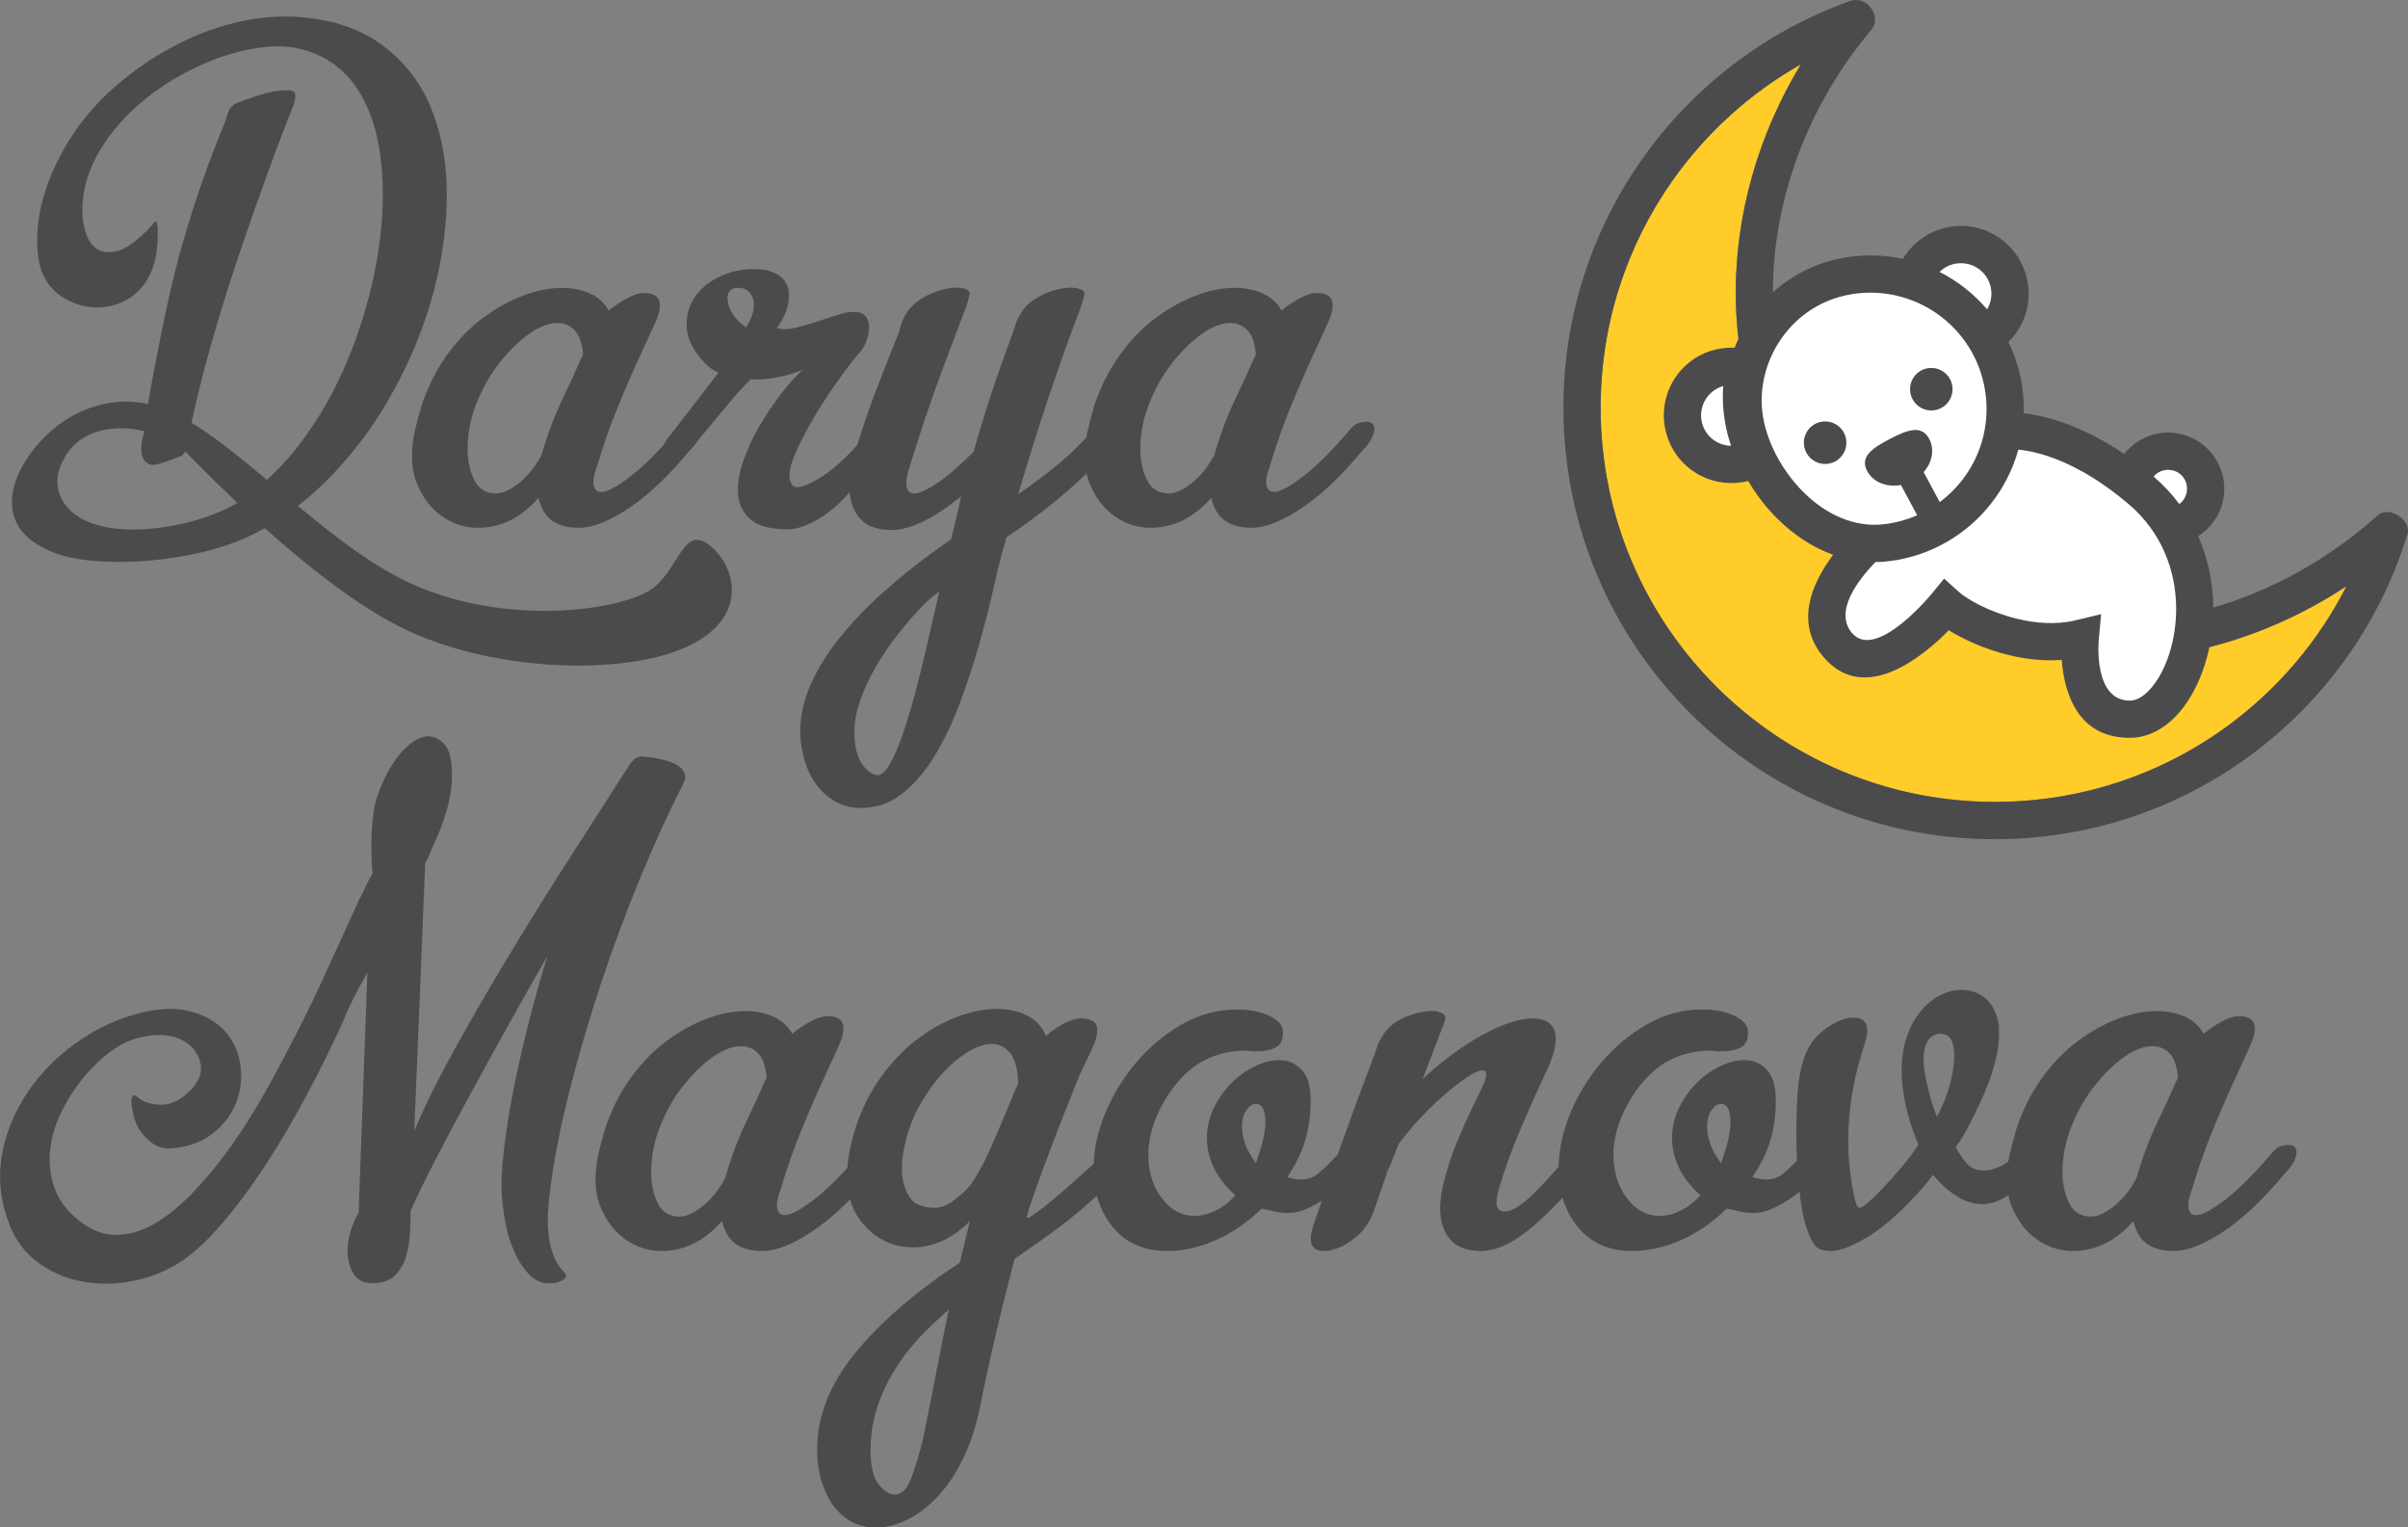
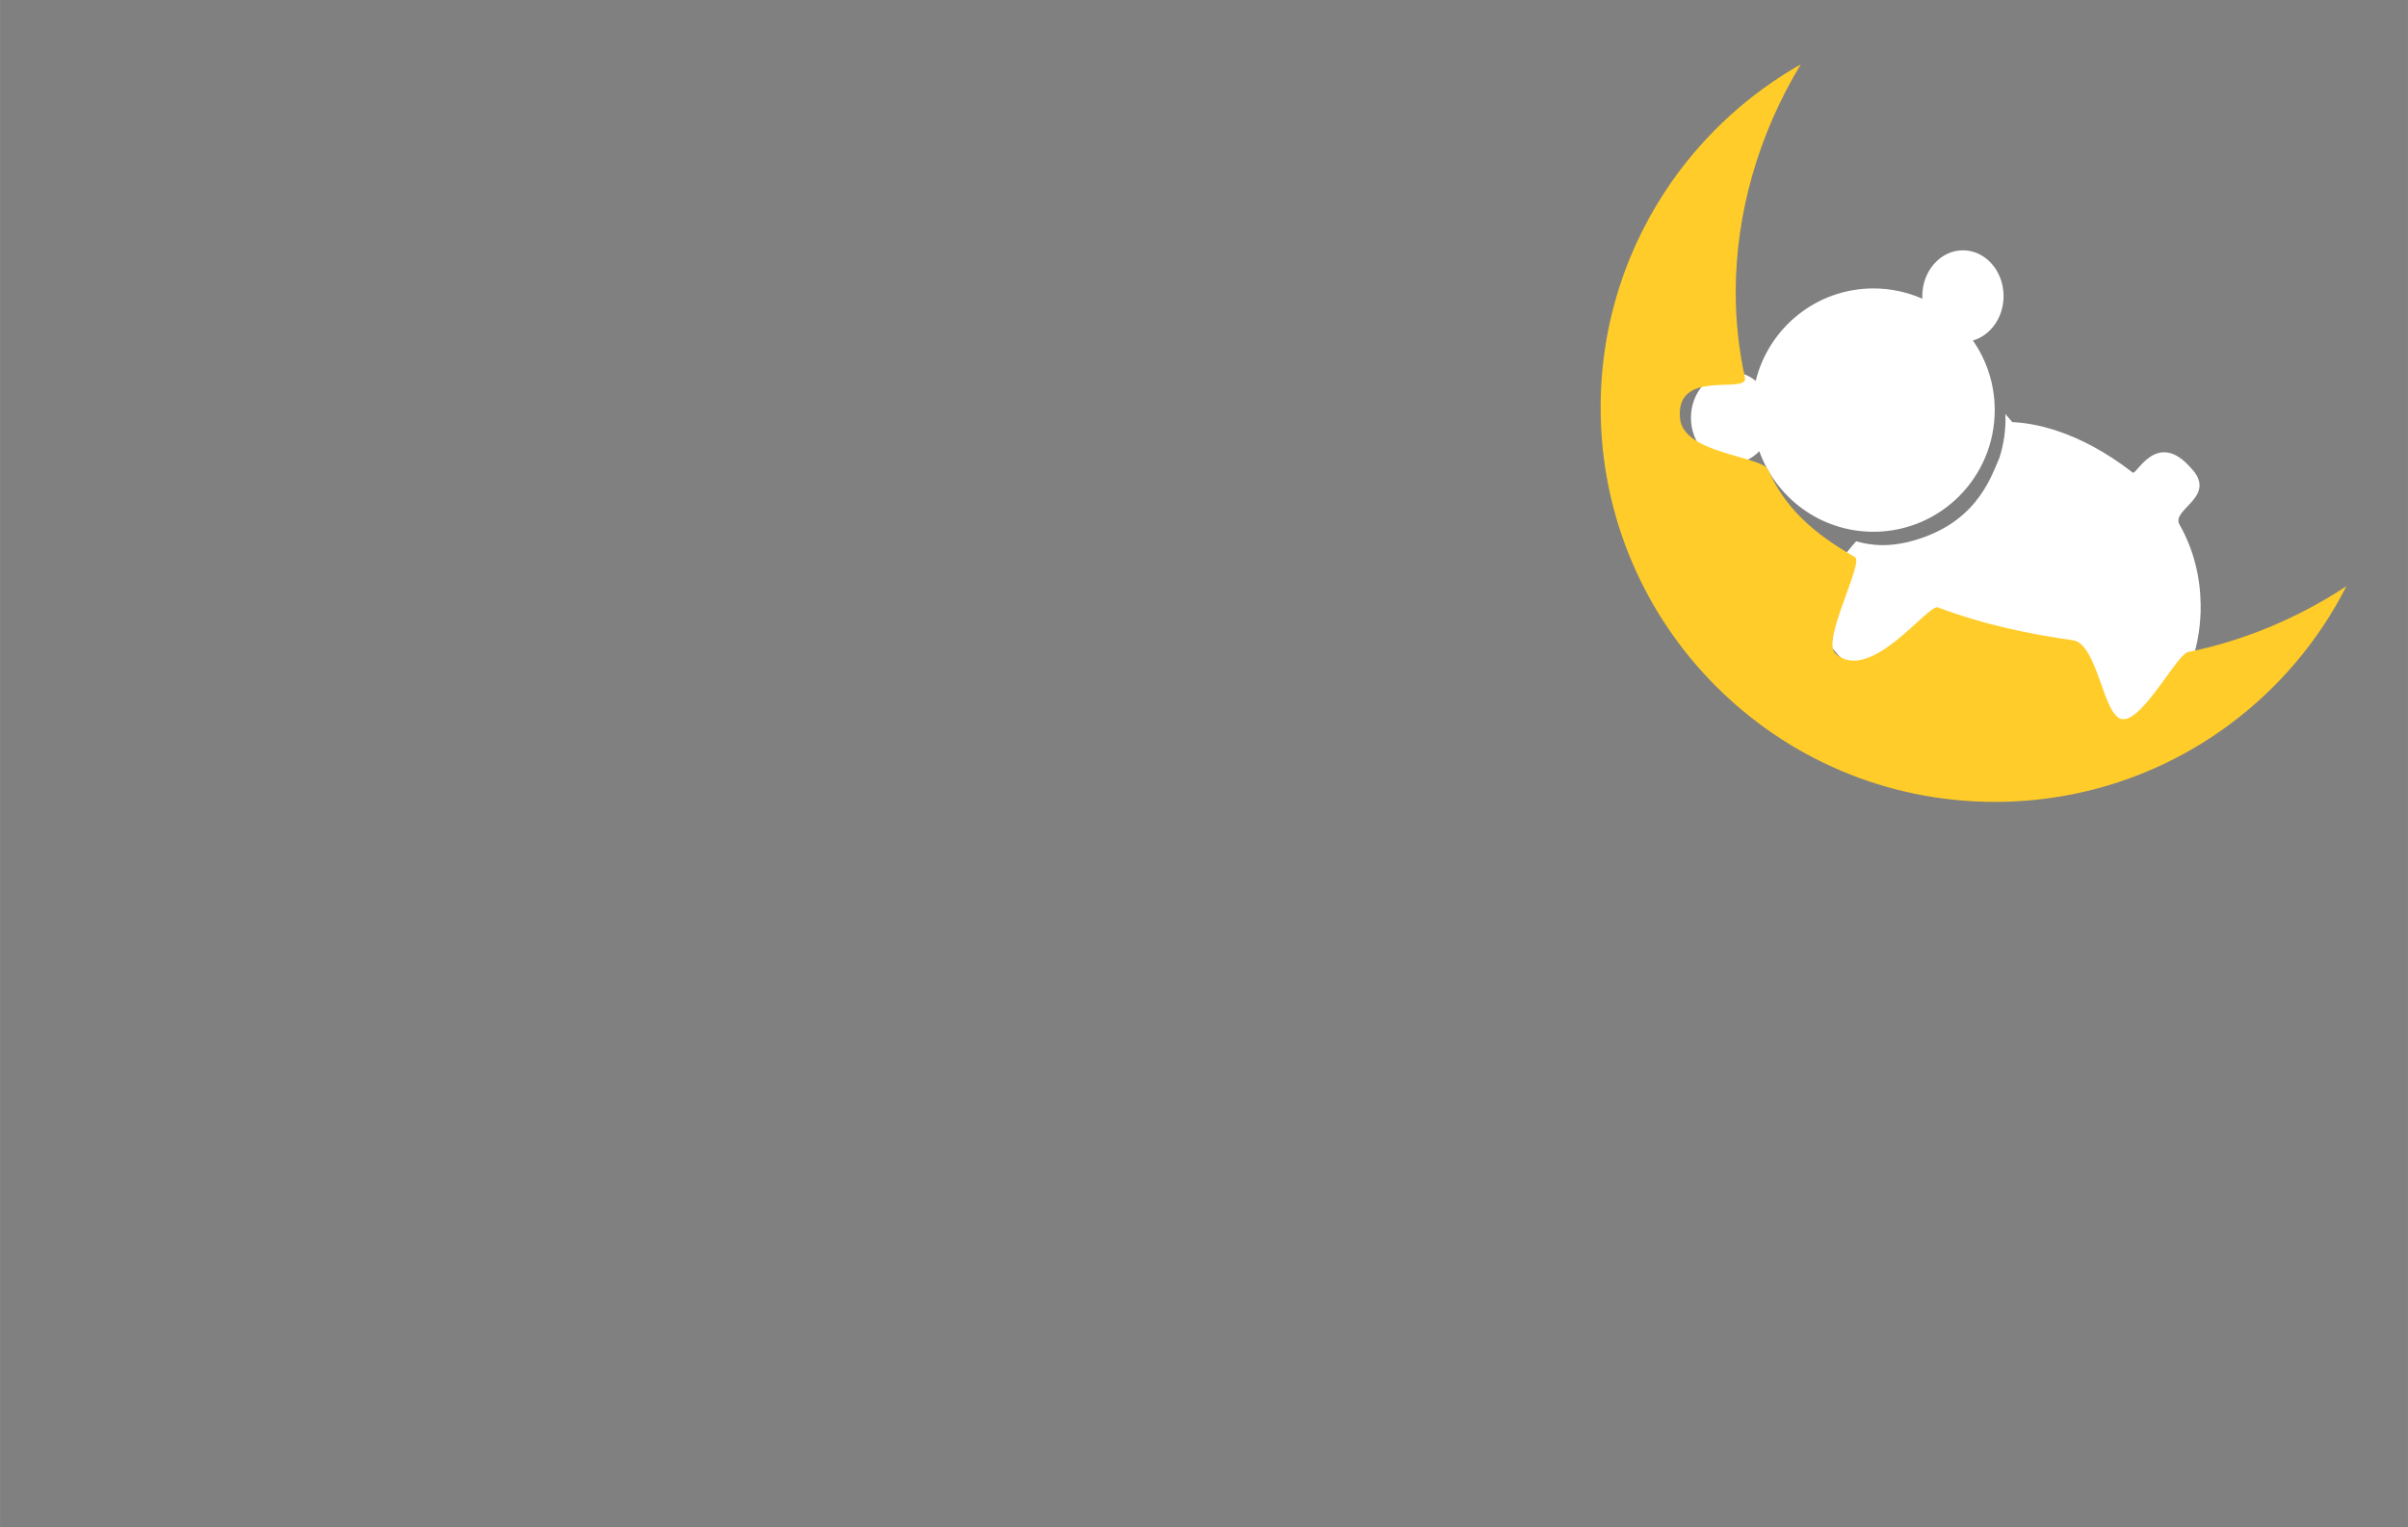
<svg xmlns="http://www.w3.org/2000/svg" xml:space="preserve" width="28.813mm" height="18.273mm" style="shape-rendering:geometricPrecision; text-rendering:geometricPrecision; image-rendering:optimizeQuality; fill-rule:evenodd; clip-rule:evenodd" viewBox="0 0 188.721 119.688">
  <rect x="0" y="0" width="188.721" height="119.688" fill="#808080" stroke="none" />
  <defs>
    <style type="text/css">
   
    .fil2 {fill:#4B4B4D;fill-rule:nonzero}
    .fil1 {fill:#FFCC29;fill-rule:nonzero}
    .fil0 {fill:white;fill-rule:nonzero}
   
  </style>
  </defs>
  <g id="Layer_x0020_1">
    <path class="fil0" d="M157.71 33.077c1.556,0.059 5.13,0.604 9.444,3.957 0.28,0.216 1.882,-3.409 4.536,-0.388 2.193,2.272 -1.562,3.241 -0.876,4.453 1.142,2.009 1.638,4.206 1.66,6.294 0.018,1.521 -0.219,2.985 -0.639,4.278 -0.43,1.336 -1.056,2.509 -1.808,3.399 -1.016,1.194 -2.274,1.913 -3.64,1.927 -3.999,0.041 -3.472,-3.516 -3.638,-5.722 -1.361,0.096 -4.117,-0.064 -5.351,-0.369 -1.736,-0.424 -4.702,-2.56 -5.78,-3.226 -1.829,1.867 -4.764,6.947 -7.792,3.38 -2.602,-3.061 -0.128,-6.692 1.65,-8.646 0.948,0.273 1.95,0.374 2.985,0.248 0.318,-0.039 0.631,-0.092 0.938,-0.159 5.383,-1.272 6.576,-4.945 7.299,-6.629 0.351,-1.085 0.519,-2.242 0.472,-3.437 0.179,0.204 0.359,0.417 0.539,0.639zm-22.001 -3.929c0.707,0 1.361,0.26 1.89,0.7 1.021,-4.161 4.765,-7.247 9.229,-7.247 1.364,0 2.661,0.289 3.834,0.808l-0.006 -0.208c0,-1.981 1.427,-3.587 3.185,-3.587 1.759,0 3.185,1.606 3.185,3.587 0,1.677 -1.023,3.086 -2.404,3.478 1.078,1.546 1.711,3.426 1.711,5.455 0,5.265 -4.256,9.533 -9.505,9.533 -4.121,0 -7.629,-2.632 -8.948,-6.311 -0.569,0.597 -1.332,0.965 -2.171,0.965 -1.759,0 -3.185,-1.606 -3.185,-3.587 0,-1.981 1.427,-3.587 3.185,-3.587z" />
    <path class="fil1" d="M156.344 62.834c6.857,0 13.191,-2.23 18.314,-6.006 3.866,-2.849 7.049,-6.581 9.242,-10.898 -3.863,2.545 -8.065,4.267 -12.326,5.145 -0.802,-0.117 -3.573,5.413 -5.218,5.279 -1.538,-0.124 -1.914,-5.912 -3.913,-6.19 -3.271,-0.456 -6.991,-1.218 -10.562,-2.571 -0.771,-0.291 -5.324,6.059 -8.041,3.612 -1.101,-0.992 2.256,-7.137 1.54,-7.549 -3.291,-1.897 -5.432,-3.8 -6.82,-6.863 -0.476,-1.053 -6.593,-1.225 -6.887,-3.973 -0.428,-4.014 5.258,-1.888 5.093,-3.194 -0.496,-2.226 -0.739,-4.519 -0.732,-6.834 0.021,-6.022 1.736,-12.198 5.103,-17.754 -3.989,2.258 -7.428,5.385 -10.063,9.115 -3.542,5.024 -5.628,11.164 -5.628,17.785 0,8.534 3.46,16.258 9.05,21.846 5.591,5.591 13.315,9.049 21.846,9.049z" />
-     <path class="fil2" d="M22.775 1.296c2.827,0.115 5.139,0.802 6.936,2.063 1.795,1.261 3.123,2.895 3.983,4.901 0.859,2.005 1.299,4.269 1.318,6.792 0.018,2.521 -0.316,5.091 -1.003,7.708 -0.688,2.617 -1.711,5.177 -3.067,7.68 -1.356,2.503 -2.96,4.728 -4.814,6.677 -0.878,0.922 -1.803,1.768 -2.782,2.527 3.001,2.493 6.143,4.935 9.313,6.281 7.738,3.283 16.663,1.778 18.668,0.042 2.005,-1.736 2.293,-4.829 4.318,-3.21 2.025,1.618 3.124,5.648 -1.821,7.925 -4.944,2.277 -15.293,2.025 -22.429,-1.542 -3.567,-1.782 -7.475,-4.916 -10.648,-7.758 -0.285,0.162 -0.573,0.316 -0.866,0.464 -4.594,2.326 -12.321,2.763 -15.637,1.467 -1.317,-0.515 -2.237,-1.184 -2.752,-2.005 -0.515,-0.821 -0.672,-1.746 -0.487,-2.752 0.184,-1.006 0.65,-2.017 1.375,-3.008 2.661,-3.643 6.527,-4.544 9.214,-3.882 0.382,-2.292 1.009,-5.41 1.409,-7.3 0.401,-1.89 0.842,-3.667 1.318,-5.33 0.479,-1.662 0.985,-3.257 1.52,-4.785 0.535,-1.528 1.127,-3.076 1.776,-4.643 0.115,-0.343 0.201,-0.603 0.259,-0.774 0.056,-0.173 0.133,-0.316 0.229,-0.43 0.094,-0.115 0.219,-0.211 0.372,-0.287 0.153,-0.077 0.402,-0.172 0.745,-0.286 0.496,-0.191 1.022,-0.364 1.577,-0.516 0.553,-0.153 1.039,-0.229 1.46,-0.229 0.422,-0.038 0.689,0.01 0.804,0.143 0.115,0.134 0.115,0.412 0,0.832 -0.077,0.229 -0.173,0.477 -0.288,0.745 -0.115,0.267 -0.191,0.46 -0.229,0.574 -1.184,3.056 -2.398,6.409 -3.639,10.058 -2.708,7.953 -3.687,12.698 -3.895,13.691 1.853,1.125 3.837,2.742 5.907,4.478 1.127,-1.028 2.165,-2.214 3.117,-3.555 1.451,-2.045 2.655,-4.327 3.611,-6.848 0.955,-2.523 1.624,-5.034 2.006,-7.537 0.382,-2.503 0.448,-4.872 0.2,-7.107 -0.249,-2.235 -0.87,-4.107 -1.863,-5.617 -0.993,-1.51 -2.388,-2.522 -4.183,-3.038 -1.795,-0.516 -4.049,-0.295 -6.763,0.66 -1.146,0.42 -2.283,0.965 -3.41,1.632 -1.128,0.669 -2.169,1.444 -3.124,2.322 -0.955,0.879 -1.767,1.834 -2.435,2.865 -0.669,1.032 -1.138,2.103 -1.405,3.211 -0.229,1.031 -0.276,1.976 -0.143,2.837 0.135,0.86 0.411,1.489 0.831,1.892 0.421,0.4 0.995,0.525 1.721,0.372 0.726,-0.153 1.584,-0.745 2.579,-1.777 0.153,-0.153 0.295,-0.316 0.428,-0.487 0.135,-0.173 0.221,-0.067 0.259,0.316 0.038,0.687 0.009,1.375 -0.086,2.063 -0.096,0.688 -0.295,1.318 -0.601,1.892 -0.307,0.573 -0.717,1.06 -1.232,1.461 -0.517,0.401 -1.138,0.678 -1.863,0.831 -1.184,0.229 -2.312,0.048 -3.382,-0.544 -1.07,-0.591 -1.757,-1.48 -2.063,-2.664 -0.191,-0.84 -0.249,-1.777 -0.172,-2.809 0.077,-1.031 0.297,-2.092 0.66,-3.181 0.364,-1.089 0.87,-2.197 1.52,-3.325 0.649,-1.127 1.432,-2.187 2.348,-3.181 0.842,-0.917 1.835,-1.805 2.982,-2.665 1.146,-0.859 2.388,-1.623 3.725,-2.292 1.337,-0.669 2.74,-1.184 4.212,-1.548 1.472,-0.362 2.933,-0.525 4.384,-0.487zm-8.27 34.075c-0.049,0.146 -0.159,0.269 -0.327,0.369 -0.191,0.077 -0.554,0.211 -1.089,0.402 -0.535,0.191 -0.897,0.286 -1.088,0.286 -0.229,0 -0.422,-0.077 -0.574,-0.229 -0.606,-0.605 -0.31,-1.655 -0.121,-2.414 -1.626,-0.415 -4.762,-0.51 -6.232,2.047 -0.483,0.837 -0.672,1.631 -0.545,2.35 0.128,0.72 0.478,1.348 1.032,1.863 2.748,2.56 9.767,1.333 13.041,-0.641 -2.097,-1.984 -3.621,-3.568 -4.096,-4.034zm92.577 -2.325c0.42,0 0.631,0.191 0.631,0.573 0,0.191 -0.066,0.43 -0.201,0.717 -0.133,0.286 -0.372,0.601 -0.716,0.945 -1.682,2.025 -3.287,3.544 -4.815,4.557 -1.527,1.012 -2.826,1.518 -3.898,1.518 -0.84,0 -1.528,-0.181 -2.063,-0.545 -0.535,-0.362 -0.897,-0.965 -1.088,-1.805 -1.377,1.566 -2.961,2.35 -4.758,2.35 -0.688,0 -1.347,-0.143 -1.976,-0.43 -0.631,-0.286 -1.176,-0.678 -1.634,-1.174 -0.458,-0.496 -0.831,-1.079 -1.118,-1.749 -0.123,-0.286 -0.219,-0.586 -0.289,-0.897 -1.803,1.726 -3.893,3.392 -6.273,4.996 -0.305,0.994 -0.621,2.216 -0.945,3.667 -0.325,1.452 -0.707,2.961 -1.146,4.528 -0.44,1.566 -0.946,3.124 -1.52,4.671 -0.573,1.546 -1.233,2.942 -1.977,4.184 -0.745,1.241 -1.596,2.244 -2.551,3.008 -0.955,0.766 -2.044,1.148 -3.266,1.148 -0.764,0 -1.442,-0.172 -2.035,-0.516 -0.591,-0.344 -1.088,-0.793 -1.489,-1.347 -0.402,-0.554 -0.707,-1.194 -0.917,-1.92 -0.211,-0.726 -0.316,-1.471 -0.316,-2.235 0,-1.222 0.278,-2.455 0.831,-3.697 0.555,-1.241 1.319,-2.463 2.294,-3.667 0.973,-1.205 2.101,-2.379 3.382,-3.524 1.279,-1.146 2.664,-2.256 4.155,-3.325l1.146 -0.802c0.153,-0.612 0.295,-1.195 0.428,-1.748 0.134,-0.555 0.259,-1.1 0.373,-1.634 -2.178,1.757 -3.993,2.637 -5.444,2.637 -1.148,0 -1.988,-0.315 -2.522,-0.946 -0.449,-0.529 -0.711,-1.201 -0.781,-2.013 -0.744,0.874 -1.543,1.565 -2.399,2.072 -0.937,0.553 -1.748,0.831 -2.435,0.831 -1.338,0 -2.304,-0.249 -2.894,-0.746 -0.593,-0.496 -0.927,-1.136 -1.003,-1.92 -0.077,-0.782 0.048,-1.653 0.372,-2.608 0.326,-0.955 0.756,-1.89 1.29,-2.809 0.535,-0.917 1.108,-1.767 1.719,-2.549 0.611,-0.784 1.166,-1.405 1.662,-1.863 -0.535,0.229 -1.166,0.42 -1.892,0.573 -0.726,0.153 -1.452,0.21 -2.178,0.172 -0.611,0.611 -1.166,1.222 -1.662,1.834 -0.458,0.534 -0.984,1.166 -1.576,1.892 -0.33,0.403 -0.631,0.765 -0.907,1.085 -0.14,0.232 -0.345,0.482 -0.611,0.748 -1.682,2.025 -3.287,3.544 -4.815,4.557 -1.528,1.012 -2.827,1.518 -3.898,1.518 -0.84,0 -1.528,-0.181 -2.063,-0.545 -0.534,-0.362 -0.897,-0.965 -1.088,-1.805 -1.377,1.566 -2.961,2.35 -4.758,2.35 -0.688,0 -1.347,-0.143 -1.977,-0.43 -0.631,-0.286 -1.176,-0.678 -1.634,-1.174 -0.458,-0.496 -0.831,-1.079 -1.117,-1.749 -0.286,-0.667 -0.429,-1.403 -0.429,-2.205 0,-0.726 0.077,-1.413 0.229,-2.065 0.153,-0.649 0.324,-1.299 0.515,-1.948 0.497,-1.49 1.166,-2.817 2.006,-3.983 0.841,-1.166 1.778,-2.131 2.809,-2.895 1.032,-0.764 2.083,-1.347 3.152,-1.748 1.07,-0.402 2.083,-0.603 3.038,-0.603 0.802,0 1.528,0.145 2.177,0.43 0.65,0.287 1.146,0.736 1.49,1.347 0.42,-0.344 0.888,-0.659 1.405,-0.945 0.515,-0.287 0.965,-0.43 1.347,-0.43 0.84,0 1.261,0.324 1.261,0.975 0,0.382 -0.143,0.879 -0.43,1.49 -0.286,0.611 -0.601,1.299 -0.945,2.063 -0.573,1.222 -1.184,2.617 -1.835,4.184 -0.65,1.566 -1.223,3.19 -1.719,4.871 -0.077,0.191 -0.143,0.402 -0.201,0.631 -0.056,0.229 -0.084,0.421 -0.084,0.573 0,0.535 0.209,0.802 0.629,0.802 0.458,0 1.222,-0.41 2.294,-1.232 0.768,-0.589 1.634,-1.41 2.598,-2.462 0.069,-0.177 0.196,-0.378 0.382,-0.604l3.897 -5.044c-0.496,-0.229 -0.897,-0.535 -1.203,-0.917 -0.842,-0.917 -1.271,-1.834 -1.29,-2.75 -0.018,-0.917 0.229,-1.719 0.745,-2.408 0.515,-0.688 1.241,-1.222 2.177,-1.604 0.937,-0.383 1.94,-0.515 3.01,-0.401 0.421,0.039 0.812,0.161 1.174,0.372 0.364,0.211 0.621,0.497 0.774,0.861 0.153,0.362 0.181,0.831 0.086,1.404 -0.096,0.572 -0.392,1.222 -0.888,1.948 0.42,0.115 0.907,0.106 1.461,-0.028 0.553,-0.133 1.118,-0.296 1.691,-0.487 0.572,-0.191 1.126,-0.374 1.662,-0.545 0.534,-0.172 0.973,-0.239 1.317,-0.201 0.382,0 0.659,0.115 0.832,0.344 0.171,0.229 0.257,0.507 0.257,0.832 0,0.324 -0.058,0.658 -0.172,1.002 -0.115,0.344 -0.268,0.631 -0.458,0.86 -0.383,0.421 -0.927,1.118 -1.633,2.093 -0.707,0.973 -1.385,2.005 -2.034,3.094 -0.65,1.089 -1.176,2.121 -1.577,3.094 -0.402,0.975 -0.468,1.691 -0.201,2.151 0.153,0.267 0.458,0.324 0.917,0.171 0.458,-0.153 0.975,-0.42 1.548,-0.802 0.573,-0.382 1.156,-0.86 1.748,-1.433 0.334,-0.322 0.648,-0.651 0.938,-0.986 0.462,-1.501 0.96,-2.949 1.499,-4.344 0.649,-1.681 1.242,-3.19 1.777,-4.527 0.077,-0.306 0.143,-0.535 0.2,-0.688 0.058,-0.153 0.162,-0.383 0.315,-0.688 0.229,-0.382 0.527,-0.707 0.889,-0.975 0.364,-0.268 0.745,-0.487 1.146,-0.66 0.402,-0.171 0.802,-0.296 1.204,-0.372 0.4,-0.077 0.754,-0.096 1.06,-0.058 0.534,0.077 0.774,0.249 0.717,0.517 -0.058,0.267 -0.144,0.573 -0.259,0.916l-1.776 4.7c-0.458,1.223 -0.927,2.541 -1.405,3.955 -0.477,1.413 -0.907,2.75 -1.289,4.011 -0.077,0.229 -0.134,0.44 -0.173,0.631 -0.038,0.191 -0.056,0.362 -0.056,0.517 0,0.573 0.21,0.859 0.629,0.859 0.382,0 0.975,-0.267 1.777,-0.802 0.802,-0.534 1.757,-1.356 2.866,-2.465 0.458,-1.643 0.937,-3.209 1.433,-4.699 0.496,-1.491 1.051,-3.057 1.662,-4.7 0.115,-0.306 0.191,-0.535 0.229,-0.688 0.038,-0.153 0.153,-0.383 0.344,-0.688 0.191,-0.382 0.468,-0.707 0.831,-0.975 0.364,-0.268 0.745,-0.487 1.146,-0.66 0.402,-0.171 0.804,-0.296 1.205,-0.372 0.402,-0.077 0.754,-0.096 1.061,-0.058 0.573,0.077 0.831,0.249 0.772,0.517 -0.056,0.267 -0.143,0.573 -0.257,0.916 -0.955,2.522 -1.823,4.958 -2.608,7.308 -0.784,2.349 -1.556,4.823 -2.322,7.422 1.339,-0.917 2.475,-1.778 3.411,-2.579 0.677,-0.58 1.318,-1.201 1.926,-1.862 0.031,-0.185 0.067,-0.367 0.109,-0.546 0.153,-0.649 0.324,-1.299 0.515,-1.948 0.496,-1.49 1.166,-2.817 2.006,-3.983 0.84,-1.166 1.777,-2.131 2.809,-2.895 1.031,-0.764 2.082,-1.347 3.152,-1.748 1.07,-0.402 2.083,-0.603 3.038,-0.603 0.802,0 1.528,0.145 2.178,0.43 0.649,0.287 1.146,0.736 1.489,1.347 0.421,-0.344 0.889,-0.659 1.405,-0.945 0.515,-0.287 0.965,-0.43 1.347,-0.43 0.84,0 1.26,0.324 1.26,0.975 0,0.382 -0.143,0.879 -0.43,1.49 -0.286,0.611 -0.601,1.299 -0.945,2.063 -0.573,1.222 -1.184,2.617 -1.835,4.184 -0.649,1.566 -1.222,3.19 -1.719,4.871 -0.077,0.191 -0.143,0.402 -0.201,0.631 -0.057,0.229 -0.085,0.421 -0.085,0.573 0,0.535 0.21,0.802 0.629,0.802 0.458,0 1.223,-0.41 2.294,-1.232 1.07,-0.821 2.33,-2.091 3.782,-3.812 0.191,-0.191 0.392,-0.314 0.601,-0.372 0.211,-0.056 0.392,-0.086 0.545,-0.086zm-8.654 -5.271c-0.076,-0.88 -0.297,-1.51 -0.659,-1.892 -0.364,-0.383 -0.812,-0.573 -1.347,-0.573 -0.687,0 -1.433,0.286 -2.235,0.859 -0.802,0.573 -1.566,1.318 -2.292,2.235 -0.726,0.917 -1.328,1.968 -1.805,3.152 -0.478,1.184 -0.718,2.406 -0.718,3.669 0,0.878 0.173,1.671 0.517,2.378 0.344,0.706 0.917,1.06 1.719,1.06 0.497,0 1.08,-0.257 1.749,-0.774 0.668,-0.515 1.271,-1.25 1.806,-2.205 0.458,-1.606 1.011,-3.086 1.661,-4.443 0.649,-1.355 1.127,-2.397 1.433,-3.122l0.172 -0.344zm-29.631 32.954c0.305,0 0.629,-0.305 0.975,-0.916 0.344,-0.613 0.678,-1.395 1.002,-2.35 0.325,-0.955 0.641,-2.006 0.946,-3.152 0.305,-1.146 0.583,-2.255 0.831,-3.325 0.249,-1.07 0.468,-2.025 0.659,-2.866 0.191,-0.84 0.326,-1.433 0.402,-1.777 -0.574,0.421 -1.071,0.861 -1.491,1.318 -0.611,0.65 -1.222,1.366 -1.834,2.15 -0.611,0.783 -1.165,1.604 -1.662,2.465 -0.496,0.859 -0.897,1.719 -1.203,2.579 -0.305,0.859 -0.458,1.691 -0.458,2.494 0,1.108 0.2,1.948 0.601,2.521 0.402,0.573 0.812,0.86 1.233,0.86zm-10.316 -35.075c0.383,-0.65 0.582,-1.184 0.601,-1.605 0.019,-0.421 -0.058,-0.755 -0.229,-1.003 -0.173,-0.25 -0.392,-0.402 -0.66,-0.458 -0.267,-0.058 -0.517,-0.048 -0.746,0.028 -0.42,0.191 -0.534,0.621 -0.343,1.289 0.191,0.669 0.649,1.252 1.376,1.749zm-12.78 2.121c-0.077,-0.88 -0.297,-1.51 -0.66,-1.892 -0.364,-0.383 -0.812,-0.573 -1.347,-0.573 -0.688,0 -1.433,0.286 -2.235,0.859 -0.802,0.573 -1.566,1.318 -2.292,2.235 -0.726,0.917 -1.328,1.968 -1.805,3.152 -0.478,1.184 -0.717,2.406 -0.717,3.669 0,0.878 0.173,1.671 0.516,2.378 0.344,0.706 0.917,1.06 1.719,1.06 0.496,0 1.079,-0.257 1.749,-0.774 0.667,-0.515 1.271,-1.25 1.805,-2.205 0.458,-1.606 1.012,-3.086 1.661,-4.443 0.65,-1.355 1.128,-2.397 1.433,-3.122l0.173 -0.344z" />
-     <path class="fil2" d="M0.538 95.388c-0.573,-1.721 -0.688,-3.43 -0.344,-5.131 0.344,-1.7 1.011,-3.277 2.006,-4.728 0.993,-1.451 2.234,-2.712 3.725,-3.782 1.49,-1.07 3.075,-1.835 4.757,-2.294 1.681,-0.458 3.104,-0.525 4.27,-0.199 1.165,0.324 2.073,0.859 2.722,1.604 0.649,0.745 1.041,1.633 1.174,2.664 0.134,1.033 0.01,2.016 -0.372,2.953 -0.382,0.935 -1.013,1.738 -1.892,2.407 -0.879,0.669 -2.006,1.041 -3.382,1.117 -0.535,-0.038 -0.975,-0.191 -1.318,-0.458 -0.344,-0.267 -0.629,-0.565 -0.859,-0.888 -0.229,-0.326 -0.392,-0.66 -0.489,-1.003 -0.094,-0.344 -0.161,-0.649 -0.199,-0.917 -0.077,-0.458 -0.039,-0.764 0.115,-0.916 0.038,-0.039 0.133,0 0.286,0.115 0.421,0.382 1.003,0.591 1.749,0.629 0.744,0.038 1.461,-0.248 2.149,-0.859 0.917,-0.802 1.271,-1.624 1.06,-2.465 -0.21,-0.84 -0.754,-1.452 -1.633,-1.834 -0.878,-0.382 -1.978,-0.402 -3.297,-0.058 -1.317,0.343 -2.664,1.299 -4.039,2.866 -0.688,0.802 -1.29,1.699 -1.805,2.693 -0.517,0.994 -0.84,2.006 -0.975,3.037 -0.134,1.033 -0.038,2.045 0.288,3.038 0.324,0.994 0.963,1.873 1.92,2.638 0.955,0.764 1.928,1.146 2.922,1.146 0.994,0 1.978,-0.277 2.953,-0.832 0.973,-0.553 1.938,-1.317 2.894,-2.292 0.955,-0.973 1.873,-2.053 2.752,-3.239 0.878,-1.184 1.699,-2.425 2.465,-3.725 0.764,-1.299 1.451,-2.54 2.063,-3.726 1.108,-2.063 2.14,-4.136 3.095,-6.218 0.955,-2.082 1.911,-4.174 2.866,-6.275 0.191,-0.344 0.362,-0.688 0.515,-1.032 0.153,-0.345 0.326,-0.669 0.517,-0.975 -0.077,-0.917 -0.105,-1.825 -0.086,-2.722 0.02,-0.899 0.105,-1.767 0.257,-2.608 0.115,-0.535 0.344,-1.186 0.688,-1.95 0.344,-0.764 0.766,-1.451 1.262,-2.063 0.496,-0.611 1.039,-1.041 1.633,-1.289 0.593,-0.249 1.174,-0.124 1.748,0.372 0.535,0.458 0.773,1.442 0.717,2.951 -0.058,1.51 -0.583,3.295 -1.577,5.36 -0.077,0.229 -0.143,0.4 -0.201,0.515 -0.056,0.115 -0.162,0.326 -0.315,0.631l-0.859 20.977c0.802,-1.911 1.844,-4.022 3.123,-6.332 1.28,-2.312 2.655,-4.69 4.127,-7.137 1.472,-2.445 2.989,-4.889 4.556,-7.336 1.567,-2.445 3.037,-4.737 4.414,-6.878 0.191,-0.305 0.429,-0.667 0.716,-1.088 0.286,-0.42 0.601,-0.611 0.945,-0.573 0.65,0.039 1.299,0.153 1.95,0.344 0.649,0.191 1.07,0.458 1.261,0.802 0.153,0.229 0.199,0.43 0.143,0.601 -0.058,0.173 -0.163,0.411 -0.316,0.716 -1.032,2.026 -2.101,4.376 -3.209,7.05 -1.108,2.674 -2.14,5.454 -3.096,8.339 -0.955,2.885 -1.786,5.732 -2.493,8.54 -0.706,2.807 -1.194,5.32 -1.461,7.536 -0.077,0.535 -0.133,1.09 -0.171,1.662 -0.039,0.573 -0.03,1.156 0.028,1.749 0.056,0.591 0.181,1.155 0.372,1.691 0.191,0.534 0.478,0.993 0.86,1.375 0.229,0.229 0.201,0.43 -0.086,0.601 -0.286,0.173 -0.544,0.257 -0.774,0.257 -0.726,0.077 -1.327,-0.122 -1.805,-0.601 -0.477,-0.478 -0.879,-1.07 -1.203,-1.777 -0.325,-0.706 -0.564,-1.461 -0.717,-2.264 -0.153,-0.802 -0.248,-1.49 -0.286,-2.063 -0.077,-1.07 -0.02,-2.379 0.171,-3.927 0.191,-1.548 0.458,-3.181 0.802,-4.899 0.344,-1.721 0.745,-3.458 1.204,-5.217 0.458,-1.757 0.917,-3.381 1.375,-4.871 -1.032,1.797 -2.063,3.621 -3.094,5.474 -1.032,1.853 -2.027,3.659 -2.982,5.416 -0.955,1.757 -1.833,3.409 -2.636,4.958 -0.802,1.546 -1.471,2.913 -2.006,4.097 0,0.573 -0.018,1.195 -0.056,1.863 -0.039,0.668 -0.153,1.289 -0.344,1.862 -0.191,0.573 -0.489,1.041 -0.889,1.405 -0.402,0.362 -0.965,0.543 -1.691,0.543 -0.688,0 -1.176,-0.229 -1.462,-0.687 -0.287,-0.458 -0.448,-0.984 -0.487,-1.577 -0.038,-0.591 0.039,-1.194 0.229,-1.805 0.191,-0.611 0.401,-1.088 0.629,-1.432l0.688 -18.857c-0.611,1.109 -1.041,1.92 -1.289,2.436 -0.249,0.517 -0.468,1.022 -0.659,1.52 -0.802,1.757 -1.719,3.611 -2.751,5.56 -1.032,1.948 -2.121,3.802 -3.266,5.559 -1.148,1.757 -2.322,3.333 -3.526,4.728 -1.203,1.395 -2.378,2.437 -3.524,3.124 -1.108,0.65 -2.33,1.089 -3.667,1.318 -1.339,0.229 -2.638,0.21 -3.898,-0.057 -1.261,-0.267 -2.407,-0.802 -3.438,-1.604 -1.033,-0.804 -1.778,-1.93 -2.235,-3.382zm68.201 -5.675c0.421,0 0.631,0.191 0.631,0.572 0,0.191 -0.067,0.43 -0.201,0.718 -0.133,0.286 -0.372,0.601 -0.716,0.945 -1.682,2.025 -3.287,3.544 -4.815,4.557 -1.528,1.012 -2.827,1.518 -3.898,1.518 -0.84,0 -1.528,-0.181 -2.063,-0.545 -0.534,-0.362 -0.897,-0.965 -1.088,-1.805 -1.377,1.566 -2.961,2.35 -4.758,2.35 -0.688,0 -1.347,-0.143 -1.977,-0.43 -0.631,-0.286 -1.176,-0.677 -1.634,-1.174 -0.458,-0.497 -0.831,-1.08 -1.117,-1.749 -0.286,-0.668 -0.429,-1.404 -0.429,-2.206 0,-0.726 0.077,-1.413 0.229,-2.065 0.153,-0.649 0.324,-1.299 0.515,-1.948 0.497,-1.49 1.166,-2.817 2.006,-3.983 0.841,-1.166 1.778,-2.131 2.809,-2.895 1.032,-0.764 2.083,-1.347 3.152,-1.747 1.07,-0.402 2.083,-0.603 3.038,-0.603 0.802,0 1.528,0.144 2.177,0.43 0.65,0.288 1.146,0.736 1.49,1.347 0.42,-0.344 0.888,-0.66 1.405,-0.945 0.515,-0.288 0.965,-0.43 1.347,-0.43 0.84,0 1.261,0.324 1.261,0.975 0,0.383 -0.143,0.879 -0.43,1.49 -0.286,0.611 -0.601,1.299 -0.945,2.063 -0.573,1.223 -1.184,2.618 -1.835,4.184 -0.65,1.566 -1.223,3.19 -1.719,4.871 -0.077,0.191 -0.143,0.402 -0.201,0.631 -0.056,0.229 -0.084,0.42 -0.084,0.572 0,0.535 0.209,0.802 0.629,0.802 0.458,0 1.222,-0.41 2.294,-1.232 1.07,-0.821 2.33,-2.091 3.782,-3.812 0.191,-0.191 0.392,-0.314 0.601,-0.372 0.211,-0.056 0.392,-0.086 0.544,-0.086zm-8.653 -5.272c-0.077,-0.88 -0.297,-1.51 -0.66,-1.892 -0.364,-0.382 -0.812,-0.573 -1.347,-0.573 -0.688,0 -1.433,0.286 -2.235,0.859 -0.802,0.573 -1.566,1.318 -2.292,2.235 -0.726,0.917 -1.329,1.968 -1.806,3.152 -0.478,1.184 -0.717,2.406 -0.717,3.669 0,0.879 0.173,1.671 0.516,2.378 0.344,0.706 0.917,1.06 1.719,1.06 0.496,0 1.079,-0.257 1.749,-0.774 0.667,-0.515 1.271,-1.251 1.805,-2.206 0.458,-1.606 1.012,-3.086 1.661,-4.443 0.65,-1.355 1.128,-2.397 1.433,-3.122l0.173 -0.344zm27.682 5.272c0.496,0 0.744,0.21 0.744,0.631 0,0.191 -0.077,0.41 -0.229,0.66 -0.153,0.248 -0.324,0.525 -0.515,0.831 -0.726,0.802 -1.415,1.499 -2.065,2.092 -0.649,0.591 -1.299,1.146 -1.948,1.661 -0.65,0.517 -1.318,1.013 -2.006,1.491 -0.688,0.477 -1.432,1.003 -2.235,1.577 -0.535,2.025 -1.022,3.973 -1.461,5.844 -0.439,1.873 -0.85,3.764 -1.232,5.675 -0.306,1.528 -0.745,2.885 -1.318,4.069 -0.573,1.184 -1.233,2.177 -1.978,2.98 -0.744,0.802 -1.538,1.413 -2.378,1.834 -0.84,0.42 -1.661,0.631 -2.465,0.631 -0.802,0 -1.49,-0.171 -2.063,-0.516 -0.573,-0.344 -1.05,-0.802 -1.433,-1.375 -0.382,-0.573 -0.668,-1.222 -0.859,-1.949 -0.191,-0.726 -0.288,-1.471 -0.288,-2.235 0,-2.636 0.994,-5.167 2.982,-7.593 1.987,-2.427 4.719,-4.787 8.195,-7.078l0.804 -3.267c-1.377,1.375 -2.866,2.063 -4.471,2.063 -1.413,0 -2.627,-0.515 -3.639,-1.546 -1.013,-1.032 -1.52,-2.35 -1.52,-3.955 0,-0.726 0.067,-1.415 0.201,-2.065 0.133,-0.649 0.296,-1.279 0.487,-1.89 0.496,-1.491 1.176,-2.818 2.034,-3.984 0.861,-1.165 1.797,-2.129 2.809,-2.894 1.013,-0.764 2.063,-1.347 3.152,-1.749 1.089,-0.4 2.111,-0.601 3.066,-0.601 0.878,0 1.662,0.172 2.35,0.515 0.688,0.344 1.184,0.88 1.49,1.606 0.42,-0.382 0.888,-0.707 1.405,-0.975 0.515,-0.267 0.965,-0.402 1.347,-0.402 0.84,0 1.261,0.306 1.261,0.918 0,0.421 -0.143,0.925 -0.43,1.518 -0.286,0.593 -0.601,1.251 -0.945,1.978 -0.115,0.306 -0.392,1.001 -0.832,2.091 -0.439,1.089 -0.897,2.264 -1.375,3.524 -0.477,1.262 -0.907,2.426 -1.289,3.496 -0.382,1.07 -0.593,1.739 -0.631,2.006 -0.038,0.153 0.086,0.134 0.372,-0.056 0.288,-0.191 0.651,-0.458 1.089,-0.802 0.44,-0.345 0.917,-0.745 1.434,-1.204 0.515,-0.458 1.011,-0.899 1.489,-1.318 0.478,-0.421 0.889,-0.793 1.233,-1.118 0.344,-0.324 0.553,-0.545 0.631,-0.66 0.306,-0.305 0.65,-0.458 1.032,-0.458zm-15.418 22.983c0.382,-1.834 0.726,-3.563 1.032,-5.187 0.305,-1.624 0.631,-3.257 0.975,-4.9 -0.611,0.535 -1.214,1.098 -1.805,1.691 -0.593,0.591 -1.138,1.213 -1.634,1.862 -0.879,1.184 -1.546,2.399 -2.005,3.639 -0.46,1.243 -0.689,2.513 -0.689,3.811 0,1.261 0.211,2.159 0.631,2.694 0.421,0.535 0.84,0.802 1.261,0.802 0.534,0 0.965,-0.42 1.29,-1.261 0.324,-0.84 0.639,-1.892 0.945,-3.152zm4.183 -20.575c0.306,-0.496 0.602,-1.061 0.889,-1.691 0.286,-0.631 0.573,-1.28 0.86,-1.95 0.286,-0.668 0.553,-1.309 0.802,-1.92 0.248,-0.611 0.487,-1.165 0.716,-1.661 -0.038,-1.108 -0.249,-1.901 -0.631,-2.378 -0.382,-0.479 -0.859,-0.718 -1.432,-0.718 -0.573,0 -1.205,0.211 -1.892,0.631 -0.688,0.42 -1.347,0.973 -1.978,1.662 -0.629,0.688 -1.212,1.5 -1.748,2.435 -0.535,0.937 -0.917,1.92 -1.146,2.951 -0.191,0.687 -0.287,1.394 -0.287,2.121 0,0.802 0.182,1.509 0.544,2.121 0.364,0.611 1.041,0.916 2.035,0.916 0.573,0 1.184,-0.287 1.833,-0.86 0.344,-0.267 0.622,-0.525 0.832,-0.772 0.21,-0.25 0.411,-0.545 0.601,-0.889zm29.746 -2.637c0.191,0 0.354,0.048 0.487,0.144 0.134,0.095 0.201,0.257 0.201,0.487 0,0.382 -0.286,0.975 -0.859,1.777 -0.115,0.191 -0.354,0.458 -0.718,0.802 -0.362,0.344 -0.782,0.688 -1.26,1.032 -0.478,0.344 -0.994,0.649 -1.548,0.916 -0.553,0.268 -1.098,0.402 -1.633,0.402 -0.344,0 -0.698,-0.038 -1.061,-0.115 -0.362,-0.077 -0.696,-0.153 -1.002,-0.229 -1.148,1.108 -2.36,1.938 -3.64,2.493 -1.279,0.553 -2.531,0.831 -3.754,0.831 -1.833,0 -3.257,-0.621 -4.27,-1.863 -1.013,-1.241 -1.518,-2.76 -1.518,-4.555 0,-1.452 0.306,-2.913 0.917,-4.385 0.611,-1.47 1.432,-2.808 2.465,-4.011 1.032,-1.204 2.216,-2.187 3.553,-2.951 1.337,-0.765 2.732,-1.147 4.184,-1.147l0.458 0c0.229,0 0.526,0.029 0.888,0.086 0.364,0.058 0.717,0.153 1.061,0.288 0.344,0.133 0.65,0.314 0.917,0.543 0.267,0.231 0.4,0.536 0.4,0.918 0,0.573 -0.2,0.955 -0.601,1.146 -0.402,0.191 -0.85,0.286 -1.347,0.286l-0.288 0c-0.115,0 -0.238,-0.009 -0.372,-0.028 -0.133,-0.018 -0.257,-0.028 -0.372,-0.028 -0.611,0 -1.243,0.086 -1.892,0.257 -0.65,0.173 -1.299,0.468 -1.949,0.889 -0.993,0.726 -1.825,1.671 -2.493,2.837 -0.669,1.166 -1.061,2.283 -1.176,3.353 -0.038,0.153 -0.056,0.296 -0.056,0.43 0,0.133 0,0.257 0,0.372 0,1.375 0.354,2.521 1.06,3.438 0.707,0.918 1.558,1.377 2.551,1.377 0.534,0 1.079,-0.134 1.632,-0.402 0.555,-0.267 1.079,-0.669 1.577,-1.204 -0.802,-0.726 -1.375,-1.47 -1.719,-2.234 -0.344,-0.765 -0.516,-1.51 -0.516,-2.235 0,-0.84 0.182,-1.634 0.544,-2.378 0.364,-0.745 0.822,-1.395 1.375,-1.95 0.555,-0.553 1.166,-0.993 1.835,-1.317 0.667,-0.325 1.309,-0.488 1.92,-0.488 0.688,0 1.271,0.249 1.748,0.745 0.478,0.497 0.717,1.319 0.717,2.465 0,1.032 -0.134,2.025 -0.402,2.98 -0.267,0.955 -0.745,1.949 -1.433,2.981 0.994,0.306 1.777,0.229 2.35,-0.229 0.573,-0.458 1.243,-1.128 2.006,-2.006 0.229,-0.344 0.573,-0.516 1.032,-0.516zm-7.853 1.662c0.498,-1.375 0.746,-2.445 0.746,-3.209 0,-0.957 -0.248,-1.434 -0.746,-1.434 -0.267,0 -0.515,0.163 -0.744,0.487 -0.229,0.326 -0.344,0.756 -0.344,1.29 0,0.383 0.077,0.812 0.229,1.289 0.153,0.478 0.439,1.003 0.859,1.577zm25.791 -1.375c0.498,0 0.746,0.229 0.746,0.688 0,0.42 -0.306,0.955 -0.917,1.605 -1.681,1.986 -3.162,3.477 -4.441,4.471 -1.28,0.993 -2.456,1.489 -3.526,1.489 -1.108,0 -1.92,-0.305 -2.435,-0.917 -0.517,-0.611 -0.774,-1.413 -0.774,-2.406 0,-0.727 0.115,-1.491 0.344,-2.294 0.305,-1.146 0.649,-2.167 1.032,-3.066 0.382,-0.898 0.736,-1.691 1.06,-2.378 0.325,-0.688 0.603,-1.26 0.832,-1.719 0.229,-0.458 0.344,-0.802 0.344,-1.032 0,-0.229 -0.096,-0.344 -0.288,-0.344 -0.267,0 -0.658,0.171 -1.174,0.515 -0.516,0.344 -1.089,0.784 -1.719,1.319 -0.631,0.534 -1.271,1.146 -1.92,1.833 -0.649,0.688 -1.242,1.395 -1.777,2.121l-0.631 1.605c-0.077,0.153 -0.143,0.295 -0.2,0.43 -0.058,0.133 -0.106,0.278 -0.144,0.43l-0.973 2.809c-0.344,0.955 -0.917,1.709 -1.721,2.264 -0.802,0.553 -1.528,0.831 -2.177,0.831 -0.688,0 -1.032,-0.326 -1.032,-0.975 0,-0.191 0.056,-0.496 0.171,-0.917 0.766,-2.292 1.538,-4.537 2.322,-6.733 0.784,-2.197 1.615,-4.443 2.493,-6.735 0.115,-0.306 0.191,-0.535 0.229,-0.688 0.038,-0.153 0.153,-0.382 0.344,-0.688 0.382,-0.688 0.965,-1.204 1.749,-1.548 0.782,-0.344 1.5,-0.516 2.149,-0.516l0.344 0c0.496,0.114 0.744,0.287 0.744,0.516 0,0.115 -0.028,0.248 -0.084,0.402 -0.058,0.153 -0.124,0.324 -0.201,0.515l-1.49 3.898c0.726,-0.688 1.49,-1.328 2.292,-1.92 0.802,-0.593 1.586,-1.1 2.35,-1.52 0.764,-0.421 1.489,-0.745 2.177,-0.974 0.688,-0.231 1.299,-0.345 1.834,-0.345 0.534,0 0.965,0.135 1.29,0.402 0.324,0.267 0.487,0.669 0.487,1.204 0,0.726 -0.286,1.661 -0.859,2.809 -0.574,1.222 -1.205,2.636 -1.892,4.24 -0.688,1.604 -1.261,3.19 -1.719,4.757 -0.038,0.115 -0.077,0.278 -0.115,0.488 -0.038,0.21 -0.058,0.401 -0.058,0.573 0,0.172 0.048,0.324 0.143,0.458 0.096,0.133 0.259,0.201 0.488,0.201 0.496,0 1.136,-0.354 1.92,-1.061 0.783,-0.706 1.9,-1.92 3.352,-3.639 0.306,-0.306 0.65,-0.458 1.032,-0.458zm18.513 -0.287c0.191,0 0.354,0.048 0.487,0.144 0.134,0.095 0.2,0.257 0.2,0.487 0,0.382 -0.286,0.975 -0.859,1.777 -0.115,0.191 -0.354,0.458 -0.717,0.802 -0.362,0.344 -0.783,0.688 -1.261,1.032 -0.478,0.344 -0.993,0.649 -1.548,0.916 -0.553,0.268 -1.098,0.402 -1.633,0.402 -0.344,0 -0.698,-0.038 -1.061,-0.115 -0.362,-0.077 -0.696,-0.153 -1.001,-0.229 -1.148,1.108 -2.36,1.938 -3.64,2.493 -1.279,0.553 -2.532,0.831 -3.754,0.831 -1.834,0 -3.257,-0.621 -4.27,-1.863 -1.013,-1.241 -1.518,-2.76 -1.518,-4.555 0,-1.452 0.305,-2.913 0.917,-4.385 0.611,-1.47 1.432,-2.808 2.465,-4.011 1.031,-1.204 2.215,-2.187 3.553,-2.951 1.337,-0.765 2.732,-1.147 4.183,-1.147l0.458 0c0.229,0 0.527,0.029 0.889,0.086 0.364,0.058 0.717,0.153 1.061,0.288 0.344,0.133 0.649,0.314 0.916,0.543 0.268,0.231 0.401,0.536 0.401,0.918 0,0.573 -0.201,0.955 -0.601,1.146 -0.402,0.191 -0.85,0.286 -1.347,0.286l-0.287 0c-0.115,0 -0.238,-0.009 -0.372,-0.028 -0.133,-0.018 -0.257,-0.028 -0.372,-0.028 -0.612,0 -1.243,0.086 -1.892,0.257 -0.649,0.173 -1.299,0.468 -1.948,0.889 -0.993,0.726 -1.825,1.671 -2.493,2.837 -0.669,1.166 -1.061,2.283 -1.176,3.353 -0.039,0.153 -0.057,0.296 -0.057,0.43 0,0.133 0,0.257 0,0.372 0,1.375 0.354,2.521 1.06,3.438 0.707,0.918 1.558,1.377 2.551,1.377 0.535,0 1.079,-0.134 1.633,-0.402 0.555,-0.267 1.079,-0.669 1.576,-1.204 -0.802,-0.726 -1.375,-1.47 -1.719,-2.234 -0.344,-0.765 -0.517,-1.51 -0.517,-2.235 0,-0.84 0.183,-1.634 0.545,-2.378 0.364,-0.745 0.822,-1.395 1.375,-1.95 0.555,-0.553 1.166,-0.993 1.835,-1.317 0.668,-0.325 1.309,-0.488 1.92,-0.488 0.688,0 1.271,0.249 1.748,0.745 0.478,0.497 0.717,1.319 0.717,2.465 0,1.032 -0.134,2.025 -0.402,2.98 -0.267,0.955 -0.745,1.949 -1.433,2.981 0.993,0.306 1.777,0.229 2.35,-0.229 0.573,-0.458 1.242,-1.128 2.006,-2.006 0.229,-0.344 0.573,-0.516 1.031,-0.516zm-7.852 1.662c0.498,-1.375 0.745,-2.445 0.745,-3.209 0,-0.957 -0.248,-1.434 -0.745,-1.434 -0.267,0 -0.515,0.163 -0.744,0.487 -0.229,0.326 -0.344,0.756 -0.344,1.29 0,0.383 0.076,0.812 0.229,1.289 0.153,0.478 0.438,1.003 0.859,1.577zm24.589 -1.605c0.458,0 0.687,0.21 0.687,0.629 0,0.306 -0.104,0.622 -0.315,0.947 -0.21,0.324 -0.449,0.639 -0.716,0.945 -1.299,1.527 -2.561,2.292 -3.783,2.292 -1.261,0 -2.541,-0.764 -3.84,-2.292l-0.629 0.802c-1.606,1.835 -3.048,3.152 -4.328,3.955 -1.279,0.802 -2.302,1.204 -3.066,1.204 -0.688,0 -1.128,-0.191 -1.318,-0.573 -0.497,-0.726 -0.849,-1.901 -1.06,-3.524 -0.211,-1.624 -0.316,-3.297 -0.316,-5.015 0,-1.261 0.038,-2.397 0.115,-3.41 0.077,-1.013 0.249,-1.901 0.516,-2.666 0.344,-0.955 0.917,-1.709 1.719,-2.264 0.802,-0.553 1.51,-0.831 2.121,-0.831 0.726,0 1.088,0.344 1.088,1.032 0,0.267 -0.056,0.573 -0.171,0.916 -0.458,1.375 -0.793,2.694 -1.003,3.955 -0.209,1.261 -0.315,2.523 -0.315,3.783 0,0.267 0.01,0.611 0.029,1.032 0.018,0.42 0.056,0.86 0.115,1.318 0.056,0.458 0.123,0.907 0.199,1.347 0.077,0.438 0.153,0.792 0.229,1.06 0.077,0.305 0.191,0.458 0.344,0.458 0.115,0 0.335,-0.143 0.66,-0.43 0.326,-0.286 0.707,-0.66 1.146,-1.118 0.439,-0.458 0.908,-0.983 1.405,-1.576 0.496,-0.591 0.955,-1.194 1.375,-1.805 -0.458,-1.108 -0.792,-2.15 -1.003,-3.123 -0.21,-0.975 -0.316,-1.863 -0.316,-2.666 0,-1.031 0.144,-1.948 0.43,-2.75 0.287,-0.802 0.659,-1.471 1.117,-2.006 0.458,-0.534 0.965,-0.937 1.52,-1.204 0.553,-0.267 1.098,-0.4 1.633,-0.4 0.726,0 1.357,0.229 1.892,0.687 0.535,0.458 0.878,1.165 1.032,2.121l0 0.458c0,0.191 0,0.39 0,0.601 0,0.21 -0.02,0.411 -0.058,0.601 -0.076,0.573 -0.229,1.223 -0.458,1.95 -0.229,0.726 -0.505,1.442 -0.831,2.149 -0.325,0.706 -0.659,1.394 -1.003,2.063 -0.344,0.667 -0.688,1.232 -1.032,1.691 0,0 0.018,0.038 0.056,0.115 0.115,0.229 0.344,0.573 0.689,1.032 0.344,0.458 0.841,0.688 1.49,0.688 0.382,0 0.812,-0.115 1.289,-0.344 0.478,-0.229 1.023,-0.669 1.634,-1.319 0.344,-0.343 0.688,-0.515 1.032,-0.515zm-7.68 -2.006c0.458,-0.84 0.802,-1.691 1.032,-2.551 0.229,-0.859 0.344,-1.614 0.344,-2.264 0,-0.42 -0.058,-0.782 -0.172,-1.088 -0.153,-0.421 -0.477,-0.631 -0.974,-0.631 -0.115,0 -0.21,0.02 -0.287,0.058 -0.344,0.115 -0.591,0.344 -0.744,0.688 -0.153,0.344 -0.229,0.744 -0.229,1.203 0,0.458 0.047,0.927 0.143,1.405 0.095,0.477 0.201,0.935 0.316,1.375 0.115,0.44 0.229,0.812 0.344,1.117 0.114,0.306 0.191,0.517 0.229,0.631l0 0.056zm27.567 2.178c0.421,0 0.631,0.191 0.631,0.572 0,0.191 -0.067,0.43 -0.201,0.718 -0.133,0.286 -0.372,0.601 -0.716,0.945 -1.682,2.025 -3.287,3.544 -4.815,4.557 -1.528,1.012 -2.827,1.518 -3.898,1.518 -0.84,0 -1.528,-0.181 -2.063,-0.545 -0.534,-0.362 -0.897,-0.965 -1.088,-1.805 -1.376,1.566 -2.961,2.35 -4.758,2.35 -0.688,0 -1.347,-0.143 -1.977,-0.43 -0.631,-0.286 -1.176,-0.677 -1.634,-1.174 -0.458,-0.497 -0.831,-1.08 -1.117,-1.749 -0.286,-0.668 -0.429,-1.404 -0.429,-2.206 0,-0.726 0.077,-1.413 0.229,-2.065 0.153,-0.649 0.324,-1.299 0.515,-1.948 0.497,-1.49 1.166,-2.817 2.006,-3.983 0.841,-1.166 1.778,-2.131 2.809,-2.895 1.032,-0.764 2.083,-1.347 3.152,-1.747 1.07,-0.402 2.083,-0.603 3.038,-0.603 0.802,0 1.528,0.144 2.177,0.43 0.65,0.288 1.146,0.736 1.49,1.347 0.42,-0.344 0.888,-0.66 1.405,-0.945 0.515,-0.288 0.965,-0.43 1.347,-0.43 0.84,0 1.261,0.324 1.261,0.975 0,0.383 -0.143,0.879 -0.43,1.49 -0.286,0.611 -0.601,1.299 -0.945,2.063 -0.572,1.223 -1.184,2.618 -1.835,4.184 -0.65,1.566 -1.223,3.19 -1.719,4.871 -0.076,0.191 -0.143,0.402 -0.201,0.631 -0.056,0.229 -0.084,0.42 -0.084,0.572 0,0.535 0.21,0.802 0.629,0.802 0.458,0 1.222,-0.41 2.294,-1.232 1.07,-0.821 2.33,-2.091 3.782,-3.812 0.191,-0.191 0.392,-0.314 0.601,-0.372 0.211,-0.056 0.392,-0.086 0.544,-0.086zm-8.653 -5.272c-0.077,-0.88 -0.297,-1.51 -0.66,-1.892 -0.364,-0.382 -0.812,-0.573 -1.347,-0.573 -0.688,0 -1.433,0.286 -2.235,0.859 -0.802,0.573 -1.566,1.318 -2.292,2.235 -0.726,0.917 -1.329,1.968 -1.806,3.152 -0.478,1.184 -0.717,2.406 -0.717,3.669 0,0.879 0.173,1.671 0.517,2.378 0.343,0.706 0.916,1.06 1.719,1.06 0.496,0 1.079,-0.257 1.749,-0.774 0.668,-0.515 1.271,-1.251 1.805,-2.206 0.458,-1.606 1.012,-3.086 1.661,-4.443 0.65,-1.355 1.128,-2.397 1.433,-3.122l0.173 -0.344z" />
-     <path class="fil2" d="M153.049 17.74c1.456,-0.174 2.843,0.259 3.914,1.096l-0.003 0.004c1.07,0.838 1.818,2.087 1.994,3.538 0.178,1.451 -0.255,2.842 -1.094,3.91l0 -0.004c-0.14,0.178 -0.291,0.349 -0.455,0.508 0.566,1.167 0.954,2.445 1.119,3.805l0 0.003c0.072,0.599 0.099,1.193 0.082,1.779 1.713,0.206 4.531,0.92 7.87,3.192 0.699,-0.88 1.726,-1.5 2.923,-1.643 1.199,-0.146 2.35,0.211 3.236,0.907 0.889,0.699 1.512,1.732 1.658,2.936 0.149,1.2 -0.21,2.35 -0.907,3.234 -0.308,0.393 -0.685,0.738 -1.112,1.01 0.806,1.814 1.167,3.724 1.186,5.556l0 0.038c4.559,-1.333 8.973,-3.732 12.83,-7.176 0.886,-0.905 2.821,0.311 2.361,1.51 -2.158,6.987 -6.521,13.001 -12.269,17.239 -5.609,4.133 -12.542,6.576 -20.037,6.576 -9.337,0 -17.793,-3.785 -23.912,-9.905 -6.118,-6.118 -9.904,-14.574 -9.904,-23.912 0,-7.244 2.279,-13.962 6.165,-19.466 3.99,-5.658 9.673,-10.034 16.316,-12.4 1.425,-0.464 2.523,1.377 1.606,2.311 -5.061,6.061 -7.644,13.362 -7.667,20.407l0 0.113c1.63,-1.471 3.731,-2.505 6.2,-2.804l0.003 0c1.367,-0.164 2.708,-0.093 3.984,0.184 0.115,-0.19 0.239,-0.369 0.375,-0.544 0.842,-1.074 2.089,-1.825 3.54,-2.002zm15.739 19.601c0.778,0.671 1.445,1.393 2.012,2.152 0.111,-0.081 0.208,-0.176 0.29,-0.282 0.234,-0.297 0.352,-0.686 0.303,-1.098 -0.047,-0.406 -0.255,-0.755 -0.55,-0.984 -0.294,-0.232 -0.688,-0.354 -1.1,-0.303 -0.389,0.045 -0.726,0.24 -0.955,0.514zm-18.025 -0.345l1.262 2.347c0.65,-0.484 1.231,-1.051 1.728,-1.685 1.436,-1.831 2.175,-4.216 1.872,-6.718l0 -0.003c-0.303,-2.495 -1.586,-4.631 -3.416,-6.065 -1.832,-1.436 -4.216,-2.175 -6.718,-1.872l-0.003 0c-2.37,0.288 -4.28,1.482 -5.563,3.103 -1.396,1.763 -2.066,4.031 -1.804,6.196 0.257,2.138 1.451,4.5 3.22,6.262 1.706,1.698 3.939,2.803 6.344,2.513 0.91,-0.111 1.773,-0.351 2.571,-0.702l-1.276 -2.371c-1.09,0.205 -2.165,-0.201 -2.642,-1.088 -0.608,-1.131 0.419,-1.808 1.76,-2.509 1.341,-0.7 2.487,-1.157 3.095,-0.027 0.447,0.832 0.242,1.855 -0.432,2.617zm-16.696 -9.497c0.496,-0.161 1.01,-0.246 1.522,-0.256 0.119,-0.003 0.238,-0.001 0.355,0.005 0.094,-0.236 0.194,-0.47 0.303,-0.699 -0.145,-1.241 -0.215,-2.496 -0.21,-3.756 0.021,-6.022 1.736,-12.199 5.103,-17.754 -3.988,2.258 -7.428,5.385 -10.063,9.115 -3.543,5.024 -5.628,11.165 -5.628,17.786 0,8.533 3.46,16.258 9.05,21.845 5.591,5.592 13.315,9.049 21.846,9.049 6.856,0 13.191,-2.23 18.313,-6.004 3.866,-2.85 7.048,-6.582 9.242,-10.897 -3.383,2.228 -7.027,3.826 -10.742,4.777 -0.102,0.491 -0.231,0.967 -0.378,1.422 -0.458,1.425 -1.128,2.676 -1.928,3.625 -1.083,1.274 -2.423,2.039 -3.881,2.055 -4.263,0.043 -5.21,-3.749 -5.387,-6.101 -1.451,0.102 -2.882,-0.068 -4.198,-0.394 -1.851,-0.454 -3.505,-1.222 -4.654,-1.933 -1.951,1.991 -6.587,5.9 -9.818,2.097 -2.299,-2.708 -0.878,-5.832 0.756,-8.009 -1.643,-0.588 -3.131,-1.596 -4.385,-2.844 -0.881,-0.877 -1.649,-1.879 -2.276,-2.941 -1.29,0.329 -2.604,0.154 -3.716,-0.413 -1.208,-0.616 -2.183,-1.694 -2.634,-3.088l-0.029 -0.096 0 -0.003c-0.416,-1.365 -0.255,-2.773 0.346,-3.953 0.617,-1.208 1.696,-2.184 3.09,-2.636zm0.982 2.751l-0.079 0.024c-0.627,0.204 -1.112,0.643 -1.389,1.187 -0.278,0.546 -0.35,1.198 -0.147,1.825l0.001 0c0.202,0.624 0.641,1.108 1.186,1.385 0.322,0.164 0.682,0.256 1.05,0.263l-0.064 -0.193c-0.328,-1.011 -0.519,-2.061 -0.57,-3.111 -0.024,-0.461 -0.018,-0.922 0.013,-1.381zm8.192 6.092c-0.912,0.111 -1.742,-0.54 -1.854,-1.453 -0.11,-0.914 0.54,-1.744 1.453,-1.854 0.914,-0.11 1.744,0.54 1.855,1.453 0.11,0.913 -0.541,1.744 -1.455,1.854zm8.322 -4.192c-0.912,0.11 -1.743,-0.54 -1.854,-1.455 -0.11,-0.912 0.54,-1.742 1.453,-1.852 0.914,-0.111 1.743,0.54 1.853,1.453 0.111,0.912 -0.54,1.743 -1.453,1.854zm4.171 -7.912c0.265,-0.438 0.388,-0.967 0.321,-1.518 -0.081,-0.654 -0.416,-1.216 -0.889,-1.588l-0.007 0c-0.478,-0.378 -1.105,-0.569 -1.763,-0.49 -0.548,0.065 -1.026,0.308 -1.387,0.665 0.706,0.358 1.374,0.783 1.994,1.271 0.629,0.493 1.211,1.048 1.732,1.659zm-7.705 19.737c-0.352,0.043 -0.703,0.065 -1.047,0.068 -1.348,1.391 -3.268,3.872 -1.838,5.554 1.906,2.244 6.244,-3.063 6.253,-3.076l0.971 -1.184 1.139 1.029c0.681,0.614 2.415,1.592 4.565,2.116 1.461,0.358 3.082,0.491 4.616,0.119l1.985 -0.478 -0.189 2.029c-0.001,0.013 -0.462,4.776 2.465,4.747 0.549,-0.005 1.136,-0.39 1.677,-1.027 0.561,-0.665 1.043,-1.575 1.383,-2.632 0.352,-1.1 0.556,-2.348 0.544,-3.646 -0.03,-2.81 -1.073,-5.848 -3.738,-8.106 -3.983,-3.374 -7.121,-4.114 -8.631,-4.257 -0.426,1.544 -1.159,2.978 -2.134,4.22 -1.9,2.423 -4.724,4.124 -8.019,4.523zm-2.538 -20.974l-0.002 0m-0.339 -2.9l0.001 0m10.475 10.838l0 -0.001m2.9 -0.34l0 0.001" />
  </g>
</svg>